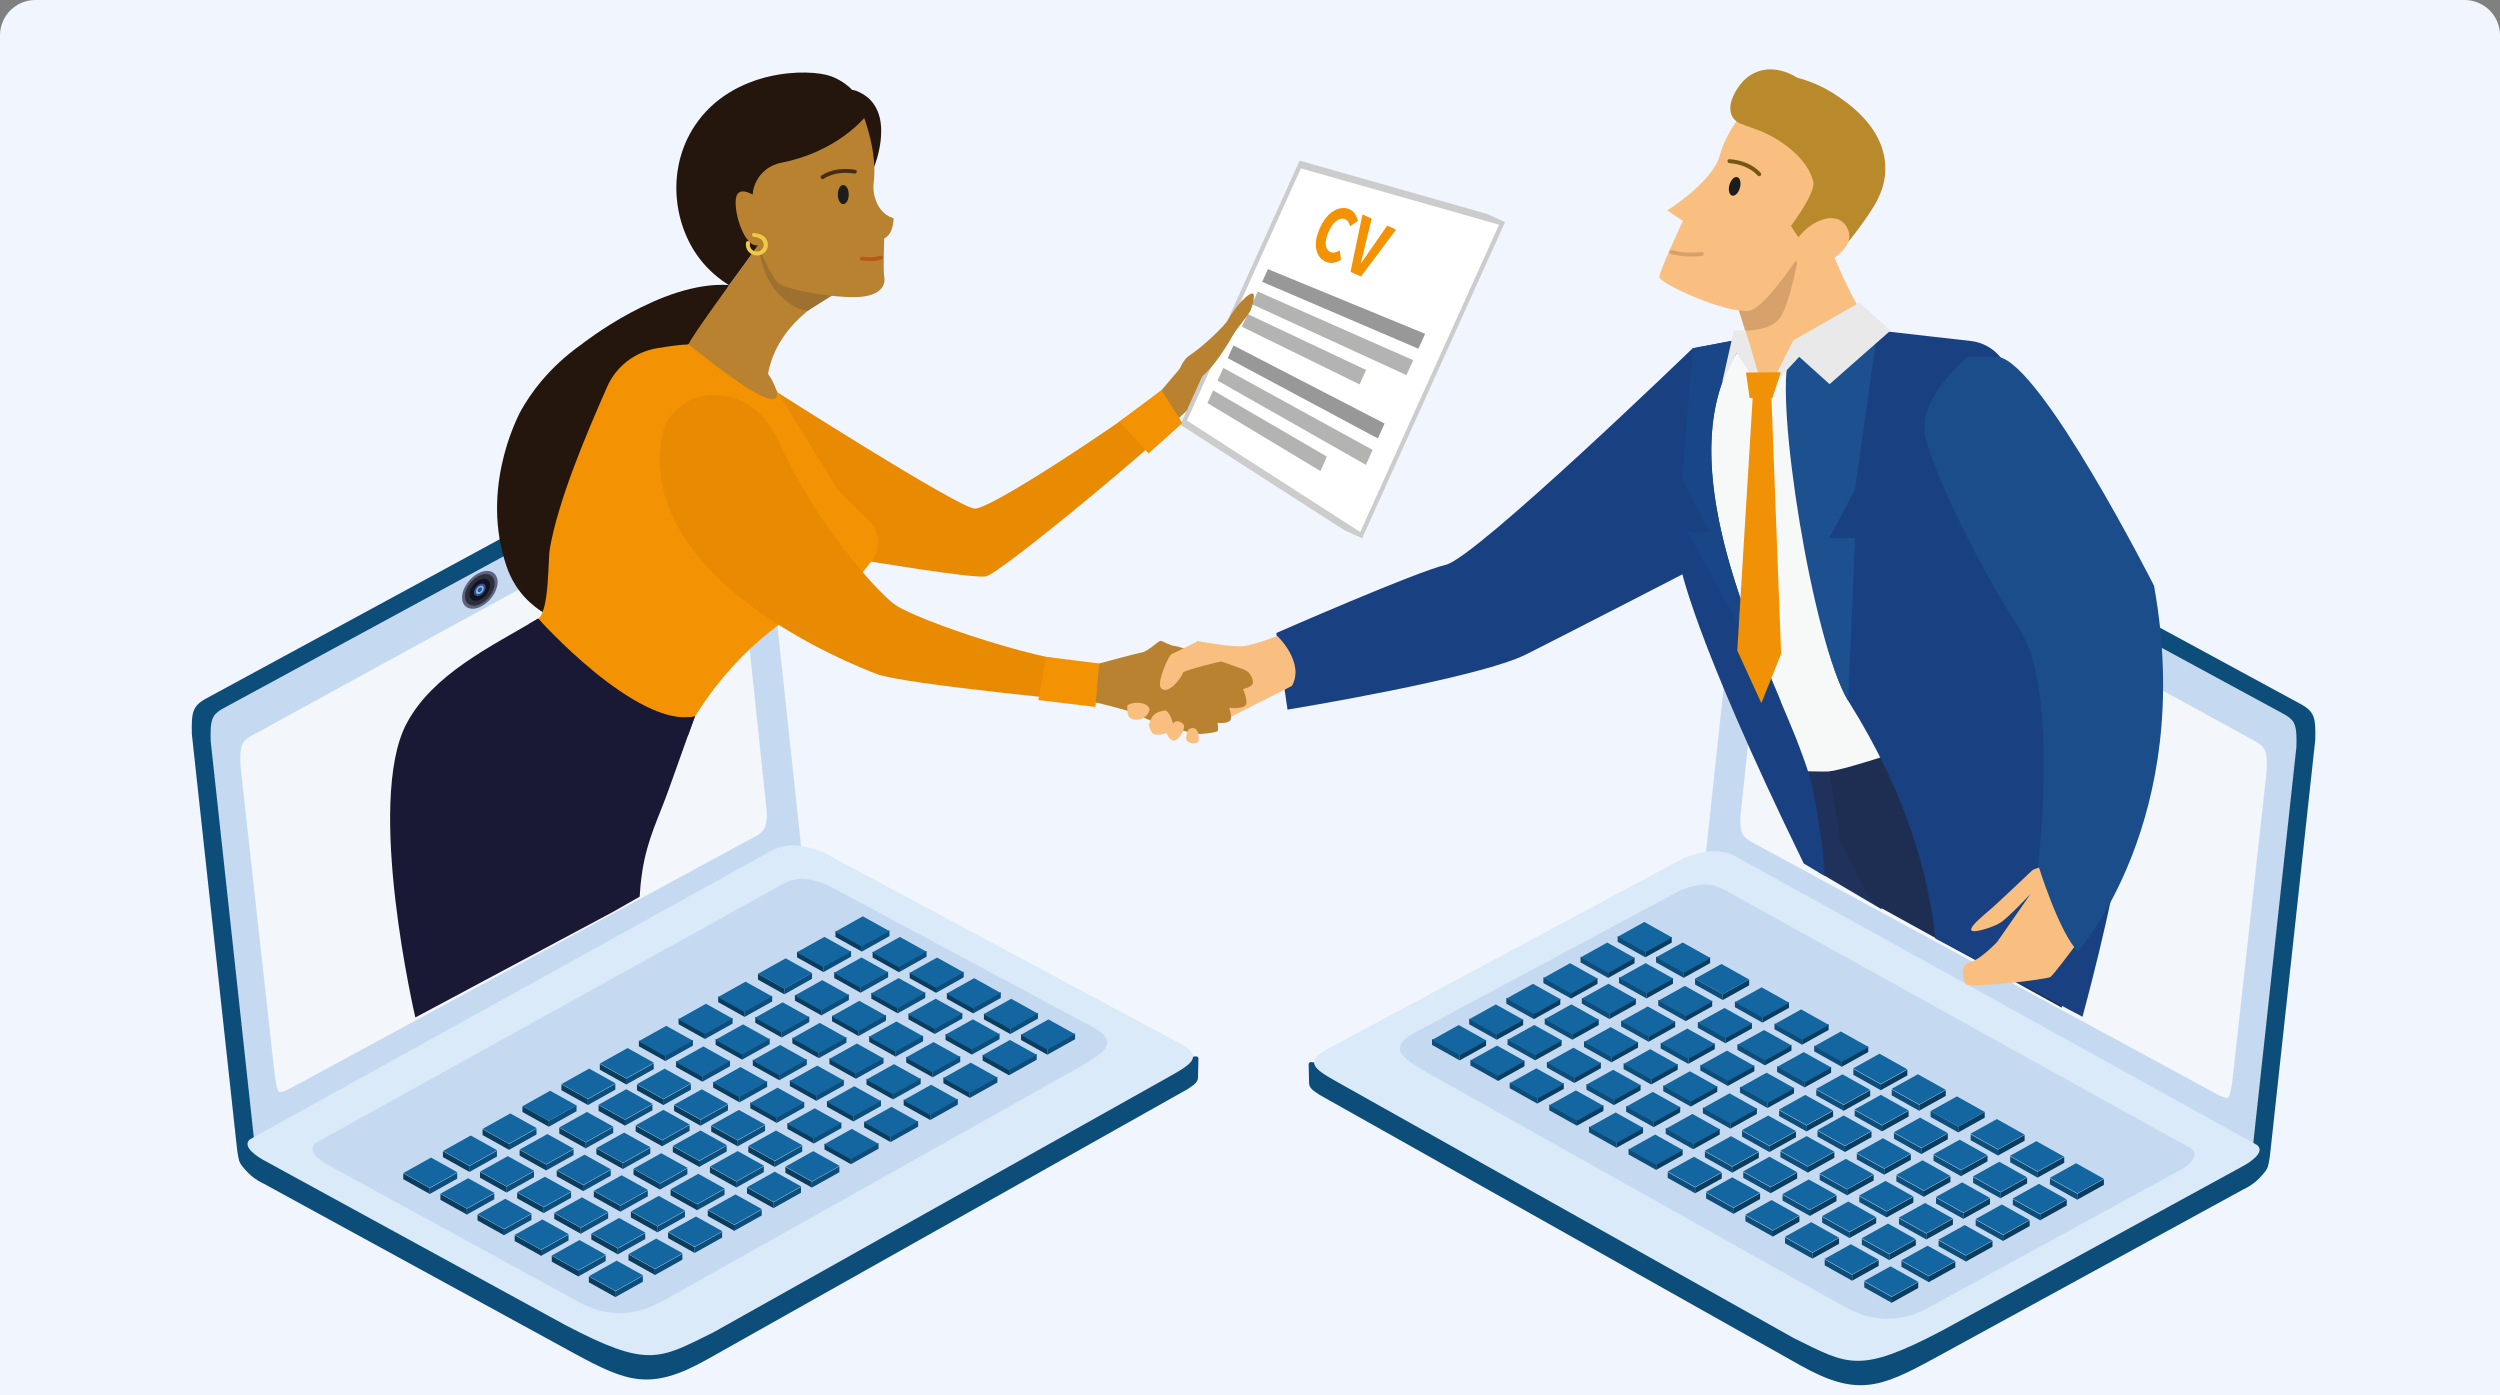
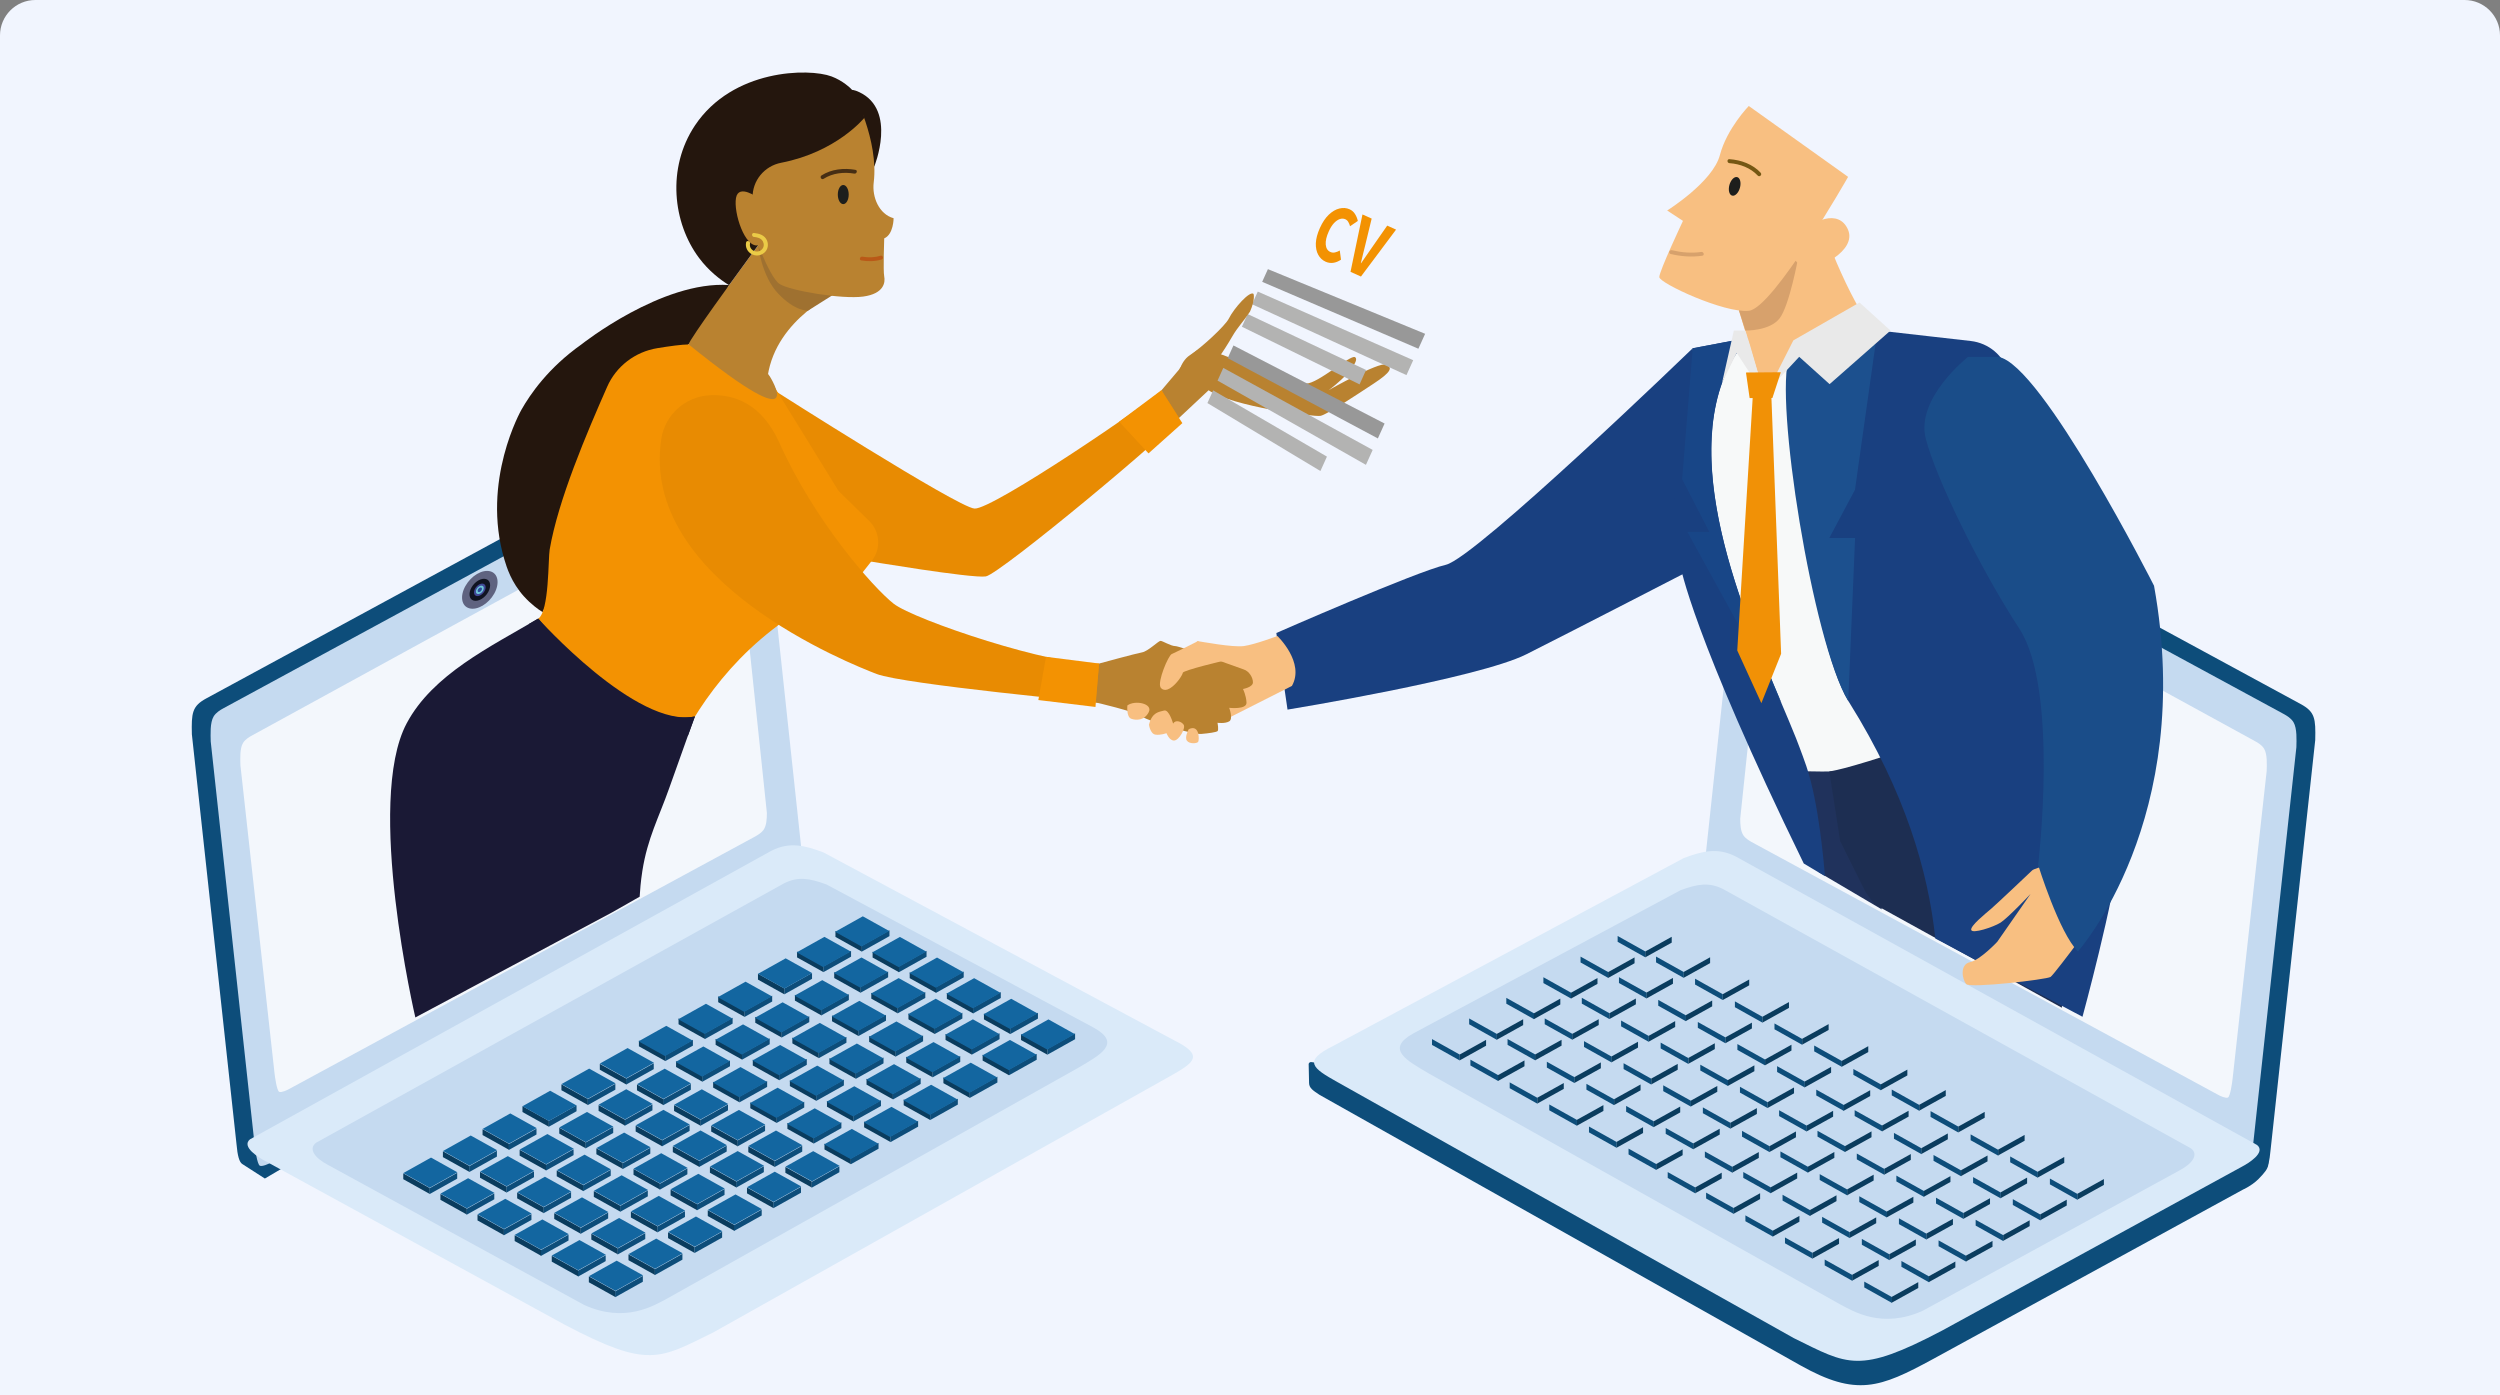
<svg xmlns="http://www.w3.org/2000/svg" width="353" height="197" viewBox="0 0 353 197" fill="none">
  <rect x="0" y="0" width="353" height="197" fill="#808080" stroke="none" />
  <path d="M0 5C0 2.239 2.239 0 5 0H348C350.761 0 353 2.239 353 5V197H0V5Z" fill="#F1F5FE" />
  <path fill-rule="evenodd" clip-rule="evenodd" d="M250.898 59.295L324.834 99.401C326.901 100.509 326.979 101.485 326.911 104.499L320.611 162.324C320.465 164.033 320.211 164.888 319.802 165.16L316.603 167.217L244.345 124.67C242.716 123.731 242.297 122.998 242.365 120.209L247.27 60.103L249.425 59.089C249.806 58.948 250.381 59.004 250.898 59.295Z" fill="#0D4D7A" />
  <path fill-rule="evenodd" clip-rule="evenodd" d="M249.104 61.032L322.396 100.781C322.942 101.072 323.517 101.438 323.839 101.974C324.366 102.856 324.268 104.518 324.249 105.504L318.056 162.39C317.978 163.085 317.686 165.207 317.315 165.405C317.003 165.574 316.028 165.132 315.775 164.982H315.765L242.56 125.28C242.112 125.027 241.644 124.717 241.332 124.304C240.747 123.505 240.776 122.116 240.795 121.186L247.105 62.422C247.309 60.666 247.573 60.244 249.133 61.042L249.104 61.032Z" fill="#C5DAF0" />
  <path fill-rule="evenodd" clip-rule="evenodd" d="M284.784 81.475C285.906 81.175 287.476 82.105 288.285 83.551C289.095 84.997 288.841 86.415 287.72 86.706C286.598 87.006 285.028 86.077 284.219 84.63C283.409 83.184 283.663 81.766 284.784 81.475Z" fill="#5F6380" />
  <path fill-rule="evenodd" clip-rule="evenodd" d="M285.019 81.897C285.955 81.644 287.261 82.423 287.944 83.635C288.617 84.846 288.402 86.029 287.466 86.273C286.53 86.527 285.223 85.747 284.541 84.536C283.868 83.325 284.082 82.142 285.019 81.897Z" fill="#2E2F3B" />
  <path fill-rule="evenodd" clip-rule="evenodd" d="M285.389 82.564C286.042 82.386 286.959 82.93 287.427 83.775C287.895 84.621 287.749 85.447 287.096 85.616C286.442 85.785 285.526 85.25 285.058 84.405C284.589 83.559 284.736 82.733 285.389 82.564Z" fill="#101321" />
  <path fill-rule="evenodd" clip-rule="evenodd" d="M285.769 83.231C286.14 83.137 286.657 83.438 286.92 83.916C287.183 84.395 287.105 84.856 286.735 84.959C286.364 85.053 285.847 84.752 285.584 84.273C285.321 83.794 285.399 83.334 285.769 83.231Z" fill="#414897" />
  <path fill-rule="evenodd" clip-rule="evenodd" d="M285.926 83.512C286.179 83.447 286.521 83.653 286.706 83.972C286.881 84.292 286.833 84.611 286.579 84.677C286.325 84.742 285.984 84.536 285.799 84.216C285.623 83.897 285.672 83.578 285.926 83.512Z" fill="#6EC6D8" />
  <path fill-rule="evenodd" clip-rule="evenodd" d="M286.062 83.765C286.198 83.728 286.393 83.84 286.491 84.019C286.588 84.197 286.559 84.375 286.423 84.404C286.286 84.441 286.091 84.328 285.994 84.15C285.896 83.972 285.925 83.793 286.062 83.765Z" fill="#2F4A99" />
  <path fill-rule="evenodd" clip-rule="evenodd" d="M292.917 90.696L285.75 86.78C274.467 80.62 263.146 74.432 251.785 68.234C250.898 67.925 250.703 68.403 250.547 69.728L250.059 74.357C249.406 80.545 248.753 86.733 248.109 92.903C247.309 100.471 246.51 108.039 245.72 115.589C245.72 116.387 245.759 117.401 246.207 118.012C246.48 118.378 246.91 118.65 247.309 118.885L313.2 154.587C313.424 154.728 314.302 155.122 314.585 154.972C314.916 154.793 315.18 152.896 315.248 152.277L320.055 108.866C320.075 107.983 320.163 106.49 319.685 105.711C319.392 105.232 318.885 104.903 318.388 104.64L292.907 90.686L292.917 90.696Z" fill="#F3F7FC" />
  <path fill-rule="evenodd" clip-rule="evenodd" d="M316.886 167.873L272.897 191.921C265.418 195.987 262.131 197.217 254.242 192.804L186.323 154.595C185.416 153.994 184.851 153.637 184.841 152.923L184.783 150.219C185.056 149.468 186.021 150.717 187.962 149.759L237.46 123.241C240.688 122.048 242.804 121.72 245.398 123.044L318.963 162.661L320.338 162.126C320.231 164.642 320.738 164.595 318.914 166.464C318.427 166.962 317.734 167.45 316.896 167.891L316.886 167.873Z" fill="#0D4D7A" />
  <path fill-rule="evenodd" clip-rule="evenodd" d="M318.68 161.665L245.096 120.94C242.492 119.616 240.356 120.189 237.733 121.166L188.264 147.674C183.895 149.843 185.338 150.82 188.829 152.782L253.287 188.944C260.942 192.709 262.434 194.08 274.233 187.873L316.593 164.717C317.383 164.304 320.016 162.736 318.69 161.665H318.68Z" fill="#DAEAF9" />
  <path fill-rule="evenodd" clip-rule="evenodd" d="M307.73 165.273L271.532 185.058C265.74 187.706 261.654 185.133 259.84 184.185L201.721 151.563C198.728 149.779 195.49 148.145 199.605 145.891L237.285 125.702C239.742 124.792 241.351 124.547 243.331 125.552L309.368 162.155C310.499 163.019 309.563 164.305 307.73 165.273Z" fill="#C5DAF0" />
  <path fill-rule="evenodd" clip-rule="evenodd" d="M272.595 156.886V157.712L276.505 159.9V159.073L272.595 156.886ZM239.342 138.19V139.016L243.252 141.204V140.378L239.342 138.19ZM202.199 146.716V147.542L206.109 149.73V148.904L202.199 146.716ZM207.445 143.805V144.631L211.355 146.819V145.993L207.445 143.805ZM212.691 140.894V141.72L216.602 143.908V143.082L212.691 140.894ZM217.928 137.983V138.809L221.838 140.997V140.171L217.928 137.983ZM223.174 135.072V135.898L227.085 138.086V137.26L223.174 135.072ZM228.411 132.161V132.987L232.321 135.175V134.349L228.411 132.161ZM207.621 149.618V150.444L211.531 152.632V151.805L207.621 149.618ZM212.867 146.707V147.533L216.777 149.721V148.894L212.867 146.707ZM218.113 143.796V144.622L222.023 146.81V145.984L218.113 143.796ZM223.35 140.885V141.711L227.26 143.899V143.073L223.35 140.885ZM228.596 137.974V138.8L232.506 140.988V140.162L228.596 137.974ZM233.833 135.063V135.889L237.743 138.077V137.251L233.833 135.063ZM229.951 162.182V163.008L233.862 165.196V164.369L229.951 162.182ZM235.198 159.271V160.097L239.108 162.285V161.459L235.198 159.271ZM240.444 156.36V157.186L244.354 159.374V158.548L240.444 156.36ZM245.681 153.449V154.275L249.591 156.463V155.637L245.681 153.449ZM250.927 150.538V151.364L254.837 153.552V152.726L250.927 150.538ZM256.163 147.627V148.453L260.074 150.641V149.815L256.163 147.627ZM224.364 159.064V159.89L228.274 162.078V161.252L224.364 159.064ZM229.61 156.153V156.979L233.521 159.167V158.341L229.61 156.153ZM234.847 153.242V154.068L238.757 156.256V155.43L234.847 153.242ZM240.083 150.331V151.157L243.994 153.345V152.519L240.083 150.331ZM245.32 147.42V148.247L249.23 150.434V149.608L245.32 147.42ZM250.556 144.509V145.336L254.467 147.523V146.697L250.556 144.509ZM218.757 155.947V156.773L222.667 158.961V158.134L218.757 155.947ZM224.003 153.036V153.862L227.913 156.05V155.223L224.003 153.036ZM229.249 150.125V150.951L233.16 153.139V152.313L229.249 150.125ZM234.486 147.214V148.04L238.396 150.228V149.402L234.486 147.214ZM239.732 144.303V145.129L243.643 147.317V146.491L239.732 144.303ZM244.969 141.392V142.218L248.879 144.406V143.58L244.969 141.392ZM213.169 152.829V153.655L217.08 155.843V155.017L213.169 152.829ZM218.415 149.918V150.744L222.326 152.932V152.106L218.415 149.918ZM223.662 147.007V147.833L227.572 150.021V149.195L223.662 147.007ZM228.898 144.096V144.922L232.809 147.11V146.284L228.898 144.096ZM234.145 141.185V142.011L238.055 144.199V143.373L234.145 141.185ZM235.481 165.496V166.323L239.391 168.511V167.684L235.481 165.496ZM240.727 162.585V163.412L244.637 165.6V164.773L240.727 162.585ZM245.973 159.674V160.501L249.883 162.689V161.862L245.973 159.674ZM251.21 156.763V157.59L255.12 159.778V158.951L251.21 156.763ZM256.456 153.852V154.679L260.366 156.867V156.04L256.456 153.852ZM261.693 150.942V151.768L265.603 153.956V153.129L261.693 150.942ZM240.902 168.398V169.224L244.813 171.412V170.586L240.902 168.398ZM246.149 165.487V166.313L250.059 168.501V167.675L246.149 165.487ZM251.395 162.576V163.402L255.305 165.59V164.764L251.395 162.576ZM256.632 159.665V160.491L260.542 162.679V161.853L256.632 159.665ZM261.878 156.754V157.58L265.788 159.768V158.942L261.878 156.754ZM267.114 153.843V154.669L271.025 156.857V156.031L267.114 153.843ZM263.233 180.962V181.788L267.144 183.976V183.15L263.233 180.962ZM268.48 178.051V178.877L272.39 181.065V180.239L268.48 178.051ZM273.726 175.14V175.966L277.636 178.154V177.328L273.726 175.14ZM278.962 172.229V173.055L282.873 175.243V174.417L278.962 172.229ZM284.209 169.318V170.144L288.119 172.332V171.506L284.209 169.318ZM289.445 166.407V167.233L293.356 169.421V168.595L289.445 166.407ZM257.646 177.844V178.671L261.556 180.859V180.032L257.646 177.844ZM262.892 174.933V175.76L266.802 177.948V177.121L262.892 174.933ZM268.129 172.023V172.849L272.039 175.037V174.21L268.129 172.023ZM273.365 169.112V169.938L277.275 172.126V171.299L273.365 169.112ZM278.602 166.201V167.027L282.512 169.215V168.389L278.602 166.201ZM283.838 163.29V164.116L287.748 166.304V165.478L283.838 163.29ZM252.039 174.727V175.553L255.949 177.741V176.915L252.039 174.727ZM257.285 171.816V172.642L261.195 174.83V174.004L257.285 171.816ZM262.531 168.905V169.731L266.442 171.919V171.093L262.531 168.905ZM267.768 165.994V166.82L271.678 169.008V168.182L267.768 165.994ZM273.014 163.083V163.909L276.924 166.097V165.271L273.014 163.083ZM278.251 160.172V160.998L282.161 163.186V162.36L278.251 160.172ZM246.451 171.609V172.436L250.361 174.624V173.797L246.451 171.609ZM251.697 168.698V169.525L255.608 171.713V170.886L251.697 168.698ZM256.944 165.787V166.614L260.854 168.802V167.975L256.944 165.787ZM262.18 162.876V163.703L266.09 165.891V165.064L262.18 162.876ZM267.426 159.965V160.792L271.337 162.98V162.153L267.426 159.965Z" fill="#0D4D7A" />
  <path fill-rule="evenodd" clip-rule="evenodd" d="M276.505 159.073V159.899L280.24 157.824V156.998L276.505 159.073ZM243.253 140.377V141.204L246.988 139.128V138.302L243.253 140.377ZM206.1 148.903V149.73L209.834 147.655V146.828L206.1 148.903ZM211.336 145.992V146.819L215.071 144.744V143.917L211.336 145.992ZM216.582 143.082V143.908L220.317 141.833V141.006L216.582 143.082ZM221.829 140.171V140.997L225.564 138.922V138.095L221.829 140.171ZM227.065 137.26V138.086L230.8 136.011V135.184L227.065 137.26ZM232.312 134.349V135.175L236.046 133.1V132.273L232.312 134.349ZM211.521 151.805V152.631L215.256 150.556V149.73L211.521 151.805ZM216.758 148.894V149.72L220.493 147.645V146.819L216.758 148.894ZM222.004 145.983V146.809L225.739 144.734V143.908L222.004 145.983ZM227.251 143.063V143.889L230.985 141.814V140.988L227.251 143.063ZM232.487 140.152V140.978L236.222 138.903V138.077L232.487 140.152ZM237.733 137.241V138.067L241.468 135.992V135.166L237.733 137.241ZM233.852 164.36V165.186L237.587 163.111V162.285L233.852 164.36ZM239.089 161.449V162.275L242.824 160.2V159.374L239.089 161.449ZM244.335 158.538V159.364L248.07 157.289V156.463L244.335 158.538ZM249.581 155.627V156.453L253.316 154.378V153.552L249.581 155.627ZM254.818 152.716V153.542L258.553 151.467V150.641L254.818 152.716ZM260.064 149.796V150.622L263.799 148.547V147.72L260.064 149.796ZM228.265 161.233V162.059L232 159.984V159.158L228.265 161.233ZM233.511 158.322V159.148L237.246 157.073V156.247L233.511 158.322ZM238.748 155.411V156.237L242.482 154.162V153.336L238.748 155.411ZM243.984 152.5V153.326L247.719 151.251V150.425L243.984 152.5ZM249.23 149.589V150.415L252.955 148.34V147.514L249.23 149.589ZM254.467 146.678V147.504L258.202 145.429V144.603L254.467 146.678ZM222.667 158.115V158.942L226.402 156.866V156.04L222.667 158.115ZM227.914 155.204V156.031L231.648 153.955V153.129L227.914 155.204ZM233.16 152.293V153.12L236.895 151.044V150.218L233.16 152.293ZM238.397 149.382V150.209L242.131 148.133V147.307L238.397 149.382ZM243.633 146.471V147.298L247.368 145.223V144.396L243.633 146.471ZM248.87 143.56V144.387L252.604 142.312V141.485L248.87 143.56ZM217.07 154.998V155.824L220.805 153.749V152.922L217.07 154.998ZM222.307 152.087V152.913L226.041 150.838V150.012L222.307 152.087ZM227.553 149.166V149.993L231.288 147.918V147.091L227.553 149.166ZM232.799 146.255V147.082L236.534 145.007V144.18L232.799 146.255ZM238.036 143.345V144.171L241.761 142.096V141.269L238.036 143.345ZM239.372 167.656V168.482L243.106 166.407V165.58L239.372 167.656ZM244.608 164.745V165.571L248.343 163.496V162.669L244.608 164.745ZM249.855 161.834V162.66L253.589 160.585V159.759L249.855 161.834ZM255.101 158.923V159.749L258.836 157.674V156.848L255.101 158.923ZM260.337 156.012V156.838L264.072 154.763V153.937L260.337 156.012ZM265.584 153.101V153.927L269.318 151.852V151.026L265.584 153.101ZM244.793 170.557V171.384L248.528 169.308V168.482L244.793 170.557ZM250.03 167.646V168.473L253.765 166.397V165.571L250.03 167.646ZM255.276 164.735V165.562L259.011 163.486V162.66L255.276 164.735ZM260.523 161.824V162.651L264.257 160.576V159.749L260.523 161.824ZM265.759 158.913V159.74L269.494 157.665V156.838L265.759 158.913ZM271.005 155.993V156.819L274.74 154.744V153.918L271.005 155.993ZM267.124 183.112V183.938L270.859 181.863V181.037L267.124 183.112ZM272.361 180.201V181.027L276.096 178.952V178.126L272.361 180.201ZM277.607 177.29V178.116L281.342 176.041V175.215L277.607 177.29ZM282.854 174.379V175.205L286.588 173.13V172.304L282.854 174.379ZM288.09 171.468V172.294L291.825 170.219V169.393L288.09 171.468ZM293.336 168.557V169.384L297.071 167.308V166.482L293.336 168.557ZM261.537 179.994V180.821L265.272 178.746V177.919L261.537 179.994ZM266.783 177.083V177.91L270.518 175.835V175.008L266.783 177.083ZM272.02 174.172V174.999L275.754 172.924V172.097L272.02 174.172ZM277.256 171.262V172.088L280.991 170.013V169.186L277.256 171.262ZM282.502 168.351V169.177L286.228 167.102V166.275L282.502 168.351ZM287.739 165.44V166.266L291.474 164.191V163.364L287.739 165.44ZM255.939 176.877V177.703L259.674 175.628V174.802L255.939 176.877ZM261.186 173.966V174.792L264.921 172.717V171.891L261.186 173.966ZM266.432 171.055V171.881L270.167 169.806V168.98L266.432 171.055ZM271.669 168.144V168.97L275.403 166.895V166.069L271.669 168.144ZM276.905 165.233V166.059L280.64 163.984V163.158L276.905 165.233ZM282.142 162.322V163.148L285.876 161.073V160.247L282.142 162.322ZM250.342 173.759V174.586L254.077 172.51V171.684L250.342 173.759ZM255.579 170.848V171.675L259.313 169.599V168.773L255.579 170.848ZM260.825 167.937V168.764L264.56 166.689V165.862L260.825 167.937ZM266.071 165.026V165.853L269.806 163.778V162.951L266.071 165.026ZM271.308 162.116V162.942L275.033 160.867V160.04L271.308 162.116Z" fill="#0A3C5E" />
-   <path fill-rule="evenodd" clip-rule="evenodd" d="M239.342 138.189L243.253 140.377L246.978 138.302L243.067 136.114L239.342 138.189ZM272.595 156.885L276.505 159.073L280.23 156.998L276.32 154.81L272.595 156.885ZM235.452 165.412L239.362 167.6L243.097 165.524L239.186 163.336L235.461 165.412H235.452ZM240.698 162.501L244.423 160.425L248.333 162.613L244.598 164.689L240.688 162.501H240.698ZM245.944 159.59L249.855 161.778L253.58 159.702L249.669 157.515L245.944 159.59ZM251.181 156.679L254.906 154.604L258.816 156.791L255.091 158.867L251.181 156.679ZM256.427 153.768L260.337 155.956L264.062 153.881L260.152 151.693L256.427 153.768ZM261.664 150.857L265.389 148.782L269.299 150.97L265.574 153.045L261.664 150.857ZM240.873 168.313L244.598 166.238L248.509 168.426L244.774 170.501L240.864 168.313H240.873ZM246.12 165.402L250.03 167.59L253.765 165.515L249.855 163.327L246.129 165.402H246.12ZM251.366 162.491L255.091 160.416L259.001 162.604L255.276 164.679L251.366 162.491ZM256.603 159.58L260.513 161.768L264.238 159.693L260.328 157.505L256.603 159.58ZM261.849 156.669L265.574 154.594L269.484 156.782L265.759 158.857L261.849 156.669ZM267.085 153.758L270.81 151.683L274.721 153.871L270.996 155.946L267.085 153.758ZM263.204 180.877L267.115 183.065L270.849 180.99L266.939 178.802L263.214 180.877H263.204ZM268.451 177.966L272.176 175.891L276.086 178.079L272.351 180.154L268.441 177.966H268.451ZM273.697 175.055L277.607 177.243L281.332 175.168L277.422 172.98L273.697 175.055ZM278.933 172.144L282.659 170.069L286.569 172.257L282.844 174.332L278.933 172.144ZM284.18 169.233L288.09 171.421L291.815 169.346L287.905 167.158L284.18 169.233ZM289.416 166.323L293.141 164.247L297.052 166.435L293.327 168.51L289.416 166.323ZM257.617 177.76L261.342 175.685L265.252 177.872L261.527 179.948L257.617 177.76ZM262.863 174.849L266.773 177.037L270.498 174.962L266.588 172.774L262.863 174.849ZM268.1 171.938L271.825 169.863L275.735 172.051L272.01 174.126L268.1 171.938ZM273.336 169.027L277.246 171.215L280.971 169.14L277.061 166.952L273.336 169.027ZM278.573 166.116L282.298 164.041L286.208 166.229L282.483 168.304L278.573 166.116ZM283.809 163.205L287.72 165.393L291.445 163.318L287.534 161.13L283.809 163.205ZM252.01 174.642L255.92 176.83L259.655 174.755L255.744 172.567L252.019 174.642H252.01ZM257.256 171.731L260.981 169.656L264.891 171.844L261.156 173.919L257.246 171.731H257.256ZM262.502 168.82L266.413 171.008L270.138 168.933L266.227 166.745L262.502 168.82ZM267.739 165.909L271.464 163.834L275.374 166.022L271.649 168.097L267.739 165.909ZM272.985 162.998L276.895 165.186L280.62 163.111L276.71 160.923L272.985 162.998ZM278.222 160.087L281.956 158.012L285.867 160.2L282.142 162.275L278.231 160.087H278.222ZM246.422 171.525L250.332 173.713L254.057 171.637L250.147 169.449L246.422 171.525ZM251.668 168.614L255.393 166.538L259.304 168.726L255.569 170.802L251.659 168.614H251.668ZM256.915 165.703L260.825 167.891L264.55 165.815L260.64 163.628L256.915 165.703ZM262.151 162.792L265.876 160.717L269.787 162.904L266.061 164.98L262.151 162.792ZM267.397 159.881L271.123 157.806L275.033 159.994L271.308 162.069L267.397 159.881ZM202.238 146.81L206.148 148.998L209.883 146.922L205.973 144.734L202.248 146.81H202.238ZM207.484 143.899L211.209 141.823L215.12 144.011L211.385 146.087L207.475 143.899H207.484ZM212.731 140.988L216.641 143.176L220.366 141.1L216.456 138.913L212.731 140.988ZM217.967 138.077L221.692 136.002L225.603 138.189L221.878 140.265L217.967 138.077ZM223.213 135.166L227.124 137.354L230.849 135.279L226.939 133.091L223.213 135.166ZM228.45 132.255L232.175 130.18L236.085 132.368L232.36 134.443L228.45 132.255ZM207.66 149.711L211.385 147.636L215.295 149.824L211.56 151.899L207.65 149.711H207.66ZM212.906 146.8L216.816 148.988L220.551 146.913L216.641 144.725L212.916 146.8H212.906ZM218.152 143.889L221.878 141.814L225.788 144.002L222.063 146.077L218.152 143.889ZM223.389 140.978L227.299 143.166L231.024 141.091L227.114 138.903L223.389 140.978ZM228.635 138.067L232.36 135.992L236.271 138.18L232.546 140.255L228.635 138.067ZM233.872 135.156L237.597 133.081L241.507 135.269L237.782 137.344L233.872 135.156ZM229.991 162.275L233.716 160.2L237.626 162.388L233.891 164.463L229.981 162.275H229.991ZM235.237 159.364L239.147 161.552L242.882 159.477L238.972 157.289L235.247 159.364H235.237ZM240.483 156.453L244.208 154.378L248.119 156.566L244.394 158.641L240.483 156.453ZM245.72 153.542L249.63 155.73L253.355 153.655L249.445 151.467L245.72 153.542ZM250.966 150.632L254.691 148.556L258.602 150.744L254.877 152.819L250.966 150.632ZM256.203 147.721L260.113 149.908L263.838 147.833L259.928 145.645L256.203 147.721ZM224.403 159.158L228.313 161.346L232.039 159.27L228.128 157.083L224.403 159.158ZM229.649 156.247L233.375 154.172L237.285 156.36L233.56 158.435L229.649 156.247ZM234.886 153.336L238.796 155.524L242.521 153.449L238.611 151.261L234.886 153.336ZM240.123 150.425L243.848 148.35L247.758 150.538L244.033 152.613L240.123 150.425ZM245.359 147.514L249.269 149.702L252.994 147.627L249.084 145.439L245.359 147.514ZM250.596 144.603L254.321 142.528L258.231 144.716L254.506 146.791L250.596 144.603ZM218.796 156.04L222.521 153.965L226.431 156.153L222.697 158.228L218.786 156.04H218.796ZM224.042 153.129L227.953 155.317L231.688 153.242L227.777 151.054L224.052 153.129H224.042ZM229.289 150.218L233.014 148.143L236.924 150.331L233.199 152.406L229.289 150.218ZM234.525 147.307L238.436 149.495L242.161 147.42L238.25 145.232L234.525 147.307ZM239.771 144.396L243.497 142.321L247.407 144.509L243.682 146.584L239.771 144.396ZM245.008 141.485L248.743 139.41L252.653 141.598L248.928 143.673L245.018 141.485H245.008ZM213.208 152.923L217.119 155.111L220.844 153.035L216.934 150.848L213.208 152.923ZM218.455 150.012L222.18 147.937L226.09 150.124L222.355 152.2L218.445 150.012H218.455ZM223.701 147.101L227.611 149.289L231.336 147.214L227.426 145.026L223.701 147.101ZM228.938 144.19L232.663 142.115L236.573 144.303L232.848 146.378L228.938 144.19ZM234.184 141.279L237.909 139.204L241.819 141.392L238.094 143.467L234.184 141.279Z" fill="#1366A0" />
  <path fill-rule="evenodd" clip-rule="evenodd" d="M103.105 58.487L29.169 98.593C27.102 99.701 27.024 100.678 27.092 103.692L33.391 161.517C33.538 163.226 33.791 164.08 34.201 164.353L37.399 166.409L109.658 123.862C111.286 122.923 111.705 122.191 111.637 119.402L106.732 59.295L104.577 58.281C104.197 58.14 103.621 58.196 103.105 58.487Z" fill="#0D4D7A" />
  <path fill-rule="evenodd" clip-rule="evenodd" d="M104.889 60.226L31.607 99.975C31.061 100.266 30.485 100.632 30.163 101.167C29.637 102.05 29.734 103.712 29.754 104.698L35.946 161.584C36.024 162.278 36.317 164.401 36.687 164.598C36.999 164.767 37.974 164.326 38.228 164.175H38.238L111.442 124.474C111.891 124.22 112.359 123.91 112.671 123.497C113.256 122.699 113.227 121.309 113.207 120.379L106.898 61.616C106.693 59.86 106.43 59.437 104.87 60.235L104.889 60.226Z" fill="#C5DAF0" />
  <path fill-rule="evenodd" clip-rule="evenodd" d="M69.218 80.667C68.097 80.366 66.527 81.296 65.717 82.742C64.908 84.188 65.162 85.606 66.283 85.897C67.404 86.198 68.974 85.268 69.784 83.822C70.593 82.376 70.34 80.958 69.218 80.667Z" fill="#5F6380" />
-   <path fill-rule="evenodd" clip-rule="evenodd" d="M68.974 81.099C68.038 80.845 66.731 81.624 66.049 82.836C65.376 84.047 65.591 85.23 66.527 85.475C67.463 85.728 68.769 84.949 69.452 83.737C70.125 82.526 69.91 81.343 68.974 81.099Z" fill="#2E2F3B" />
  <path fill-rule="evenodd" clip-rule="evenodd" d="M68.604 81.757C67.95 81.578 67.034 82.123 66.566 82.968C66.097 83.813 66.244 84.639 66.897 84.808C67.55 84.977 68.467 84.442 68.935 83.597C69.403 82.752 69.257 81.925 68.604 81.757Z" fill="#101321" />
  <path fill-rule="evenodd" clip-rule="evenodd" d="M68.233 82.422C67.863 82.329 67.346 82.629 67.083 83.108C66.819 83.587 66.897 84.047 67.268 84.15C67.638 84.244 68.155 83.944 68.419 83.465C68.682 82.986 68.604 82.526 68.233 82.422Z" fill="#414897" />
  <path fill-rule="evenodd" clip-rule="evenodd" d="M68.077 82.705C67.824 82.639 67.483 82.845 67.297 83.165C67.122 83.484 67.171 83.803 67.424 83.869C67.677 83.935 68.019 83.728 68.204 83.409C68.38 83.09 68.331 82.77 68.077 82.705Z" fill="#6EC6D8" />
  <path fill-rule="evenodd" clip-rule="evenodd" d="M67.931 82.959C67.795 82.922 67.6 83.034 67.502 83.213C67.405 83.391 67.434 83.57 67.57 83.598C67.707 83.635 67.902 83.523 67.999 83.344C68.097 83.166 68.068 82.987 67.931 82.959Z" fill="#2F4A99" />
  <path fill-rule="evenodd" clip-rule="evenodd" d="M61.086 89.888L68.253 85.972C79.535 79.812 90.857 73.624 102.217 67.427C103.105 67.117 103.3 67.596 103.456 68.92L103.943 73.549C104.597 79.737 105.25 85.925 105.894 92.095C106.693 99.663 107.493 107.232 108.283 114.782C108.283 115.58 108.244 116.594 107.795 117.204C107.522 117.57 107.093 117.843 106.693 118.078L40.803 153.779C40.578 153.92 39.7 154.314 39.418 154.164C39.086 153.986 38.823 152.089 38.755 151.469L33.947 108.058C33.928 107.176 33.84 105.682 34.318 104.903C34.61 104.424 35.117 104.096 35.615 103.833L61.095 89.879L61.086 89.888Z" fill="#F3F7FC" />
-   <path fill-rule="evenodd" clip-rule="evenodd" d="M37.117 167.067L81.106 191.115C88.585 195.181 91.871 196.411 99.76 191.998L167.679 153.789C168.586 153.188 169.152 152.831 169.161 152.118L169.22 149.413C168.947 148.662 167.981 149.911 166.041 148.953L116.542 122.435C113.315 121.243 111.199 120.914 108.605 122.238L35.039 161.855L33.665 161.32C33.772 163.837 33.265 163.79 35.088 165.658C35.576 166.156 36.268 166.644 37.107 167.086L37.117 167.067Z" fill="#0D4D7A" />
  <path fill-rule="evenodd" clip-rule="evenodd" d="M35.322 160.86L108.907 120.134C111.51 118.81 113.646 119.383 116.269 120.36L165.738 146.868C170.107 149.038 168.664 150.014 165.173 151.977L100.715 188.138C93.061 191.904 91.569 193.275 79.769 187.068L37.409 163.912C36.619 163.498 33.986 161.93 35.312 160.86H35.322Z" fill="#DAEAF9" />
  <path fill-rule="evenodd" clip-rule="evenodd" d="M46.273 164.466L82.471 184.251C88.263 186.899 92.349 184.326 94.163 183.378L152.281 150.756C155.275 148.972 158.513 147.338 154.397 145.085L116.718 124.896C114.26 123.985 112.651 123.741 110.672 124.745L44.635 161.348C43.504 162.212 44.44 163.499 46.273 164.466Z" fill="#C5DAF0" />
  <path fill-rule="evenodd" clip-rule="evenodd" d="M81.408 156.079L77.498 158.267V159.093L81.408 156.905V156.079ZM114.66 137.383L110.75 139.571V140.397L114.66 138.209V137.383ZM151.804 145.909L147.893 148.097V148.924L151.804 146.736V145.909ZM146.558 142.998L142.647 145.186V146.013L146.558 143.825V142.998ZM141.311 140.087L137.401 142.275V143.102L141.311 140.914V140.087ZM136.075 137.176L132.164 139.364V140.191L136.075 138.003V137.176ZM130.828 134.265L126.918 136.453V137.28L130.828 135.092V134.265ZM125.592 131.354L121.681 133.542V134.369L125.592 132.181V131.354ZM146.382 148.811L142.472 150.999V151.825L146.382 149.637V148.811ZM141.136 145.9L137.225 148.088V148.914L141.136 146.726V145.9ZM135.889 142.989L131.979 145.177V146.003L135.889 143.815V142.989ZM130.653 140.078L126.743 142.266V143.092L130.653 140.904V140.078ZM125.407 137.167L121.496 139.355V140.181L125.407 137.993V137.167ZM120.17 134.256L116.26 136.444V137.27L120.17 135.082V134.256ZM124.051 161.375L120.141 163.563V164.389L124.051 162.201V161.375ZM118.805 158.464L114.894 160.652V161.478L118.805 159.29V158.464ZM113.559 155.553L109.648 157.741V158.567L113.559 156.379V155.553ZM108.322 152.642L104.412 154.83V155.656L108.322 153.468V152.642ZM103.076 149.731L99.165 151.919V152.745L103.076 150.557V149.731ZM97.839 146.82L93.929 149.008V149.834L97.839 147.646V146.82ZM129.639 158.257L125.728 160.445V161.272L129.639 159.084V158.257ZM124.392 155.346L120.482 157.534V158.361L124.392 156.173V155.346ZM119.156 152.435L115.246 154.623V155.45L119.156 153.262V152.435ZM113.919 149.524L110.009 151.712V152.539L113.919 150.351V149.524ZM108.683 146.614L104.772 148.801V149.628L108.683 147.44V146.614ZM103.446 143.703L99.536 145.89V146.717L103.446 144.529V143.703ZM135.246 155.14L131.335 157.328V158.154L135.246 155.966V155.14ZM130 152.229L126.089 154.417V155.243L130 153.055V152.229ZM124.753 149.318L120.843 151.506V152.332L124.753 150.144V149.318ZM119.517 146.407L115.606 148.595V149.421L119.517 147.233V146.407ZM114.27 143.496L110.36 145.684V146.51L114.27 144.322V143.496ZM109.034 140.585L105.123 142.773V143.599L109.034 141.411V140.585ZM140.833 152.022L136.923 154.21V155.037L140.833 152.849V152.022ZM135.587 149.111L131.677 151.299V152.126L135.587 149.938V149.111ZM130.341 146.2L126.43 148.388V149.215L130.341 147.027V146.2ZM125.104 143.289L121.194 145.477V146.304L125.104 144.116V143.289ZM119.858 140.378L115.948 142.566V143.393L119.858 141.205V140.378ZM118.522 164.69L114.612 166.878V167.704L118.522 165.516V164.69ZM113.276 161.779L109.365 163.967V164.793L113.276 162.605V161.779ZM108.029 158.868L104.119 161.056V161.882L108.029 159.694V158.868ZM102.793 155.957L98.882 158.145V158.971L102.793 156.783V155.957ZM97.547 153.046L93.636 155.234V156.06L97.547 153.872V153.046ZM92.31 150.135L88.4 152.323V153.149L92.31 150.961V150.135ZM113.1 167.591L109.19 169.779V170.605L113.1 168.418V167.591ZM107.854 164.68L103.944 166.868V167.695L107.854 165.507V164.68ZM102.608 161.769L98.697 163.957V164.784L102.608 162.596V161.769ZM97.371 158.858L93.461 161.046V161.873L97.371 159.685V158.858ZM92.125 155.947L88.214 158.135V158.962L92.125 156.774V155.947ZM86.888 153.036L82.978 155.224V156.051L86.888 153.863V153.036ZM90.769 180.155L86.859 182.343V183.17L90.769 180.982V180.155ZM85.523 177.244L81.613 179.432V180.259L85.523 178.071V177.244ZM80.277 174.333L76.366 176.521V177.348L80.277 175.16V174.333ZM75.04 171.422L71.13 173.61V174.437L75.04 172.249V171.422ZM69.794 168.512L65.883 170.699V171.526L69.794 169.338V168.512ZM64.557 165.601L60.647 167.788V168.615L64.557 166.427V165.601ZM96.357 177.038L92.447 179.226V180.052L96.357 177.864V177.038ZM91.111 174.127L87.2 176.315V177.141L91.111 174.953V174.127ZM85.874 171.216L81.964 173.404V174.23L85.874 172.042V171.216ZM80.638 168.305L76.727 170.493V171.319L80.638 169.131V168.305ZM75.401 165.394L71.491 167.582V168.408L75.401 166.22V165.394ZM70.164 162.483L66.254 164.671V165.497L70.164 163.309V162.483ZM101.964 173.92L98.054 176.108V176.934L101.964 174.747V173.92ZM96.718 171.009L92.807 173.197V174.024L96.718 171.836V171.009ZM91.471 168.098L87.561 170.286V171.113L91.471 168.925V168.098ZM86.235 165.187L82.325 167.375V168.202L86.235 166.014V165.187ZM80.989 162.276L77.078 164.464V165.291L80.989 163.103V162.276ZM75.752 159.365L71.842 161.553V162.38L75.752 160.192V159.365ZM107.552 170.803L103.641 172.991V173.817L107.552 171.629V170.803ZM102.305 167.892L98.395 170.08V170.906L102.305 168.718V167.892ZM97.059 164.981L93.149 167.169V167.995L97.059 165.807V164.981ZM91.823 162.07L87.912 164.258V165.084L91.823 162.896V162.07ZM82.676 161.337V162.164L86.586 159.976V159.149L82.676 161.337Z" fill="#0D4D7A" />
  <path fill-rule="evenodd" clip-rule="evenodd" d="M77.498 158.267L73.772 156.192V157.019L77.498 159.094V158.267ZM110.75 139.572L107.025 137.496V138.323L110.75 140.398V139.572ZM147.903 148.098L144.168 146.023V146.849L147.893 148.924V148.098H147.903ZM142.667 145.187L138.932 143.112V143.938L142.657 146.013V145.187H142.667ZM137.42 142.276L133.695 140.201V141.027L137.42 143.102V142.276ZM132.174 139.365L128.449 137.29V138.116L132.174 140.191V139.365ZM126.938 136.454L123.212 134.379V135.205L126.938 137.28V136.454ZM121.691 133.543L117.966 131.468V132.294L121.691 134.369V133.543ZM142.481 150.999L138.747 148.924V149.75L142.472 151.826V150.999H142.481ZM137.245 148.088L133.51 146.013V146.84L137.235 148.915V148.088H137.245ZM131.999 145.177L128.273 143.102V143.929L131.999 146.004V145.177ZM126.752 142.257L123.027 140.182V141.008L126.752 143.083V142.257ZM121.516 139.346L117.791 137.271V138.097L121.516 140.173V139.346ZM116.269 136.435L112.544 134.36V135.186L116.269 137.262V136.435ZM120.151 163.554L116.416 161.479V162.305L120.141 164.38V163.554H120.151ZM114.914 160.643L111.179 158.568V159.394L114.904 161.469V160.643H114.914ZM109.668 157.732L105.943 155.657V156.483L109.668 158.558V157.732ZM104.421 154.821L100.696 152.746V153.572L104.421 155.648V154.821ZM99.185 151.91L95.46 149.835V150.661L99.185 152.737V151.91ZM93.939 148.99L90.213 146.915V147.741L93.939 149.816V148.99ZM125.738 160.427L122.013 158.352V159.178L125.738 161.253V160.427ZM120.492 157.516L116.767 155.441V156.267L120.492 158.343V157.516ZM115.255 154.605L111.53 152.53V153.356L115.255 155.432V154.605ZM110.019 151.694L106.294 149.619V150.445L110.019 152.521V151.694ZM104.772 148.783L101.047 146.708V147.534L104.772 149.61V148.783ZM99.536 145.872L95.811 143.797V144.623L99.536 146.699V145.872ZM131.335 157.31L127.601 155.234V156.061L131.326 158.136V157.31H131.335ZM126.089 154.399L122.354 152.323V153.15L126.079 155.225V154.399H126.089ZM120.843 151.488L117.118 149.412V150.239L120.843 152.314V151.488ZM115.606 148.577L111.881 146.501V147.328L115.606 149.403V148.577ZM110.37 145.666L106.645 143.59V144.417L110.37 146.492V145.666ZM105.133 142.755L101.408 140.68V141.506L105.133 143.581V142.755ZM136.933 154.192L133.208 152.117V152.943L136.933 155.018V154.192ZM131.696 151.281L127.961 149.206V150.032L131.687 152.107V151.281H131.696ZM126.45 148.361L122.725 146.285V147.112L126.45 149.187V148.361ZM121.204 145.45L117.479 143.375V144.201L121.204 146.276V145.45ZM115.967 142.539L112.242 140.464V141.29L115.967 143.365V142.539ZM114.631 166.85L110.896 164.775V165.601L114.621 167.676V166.85H114.631ZM109.395 163.939L105.66 161.864V162.69L109.385 164.765V163.939H109.395ZM104.148 161.028L100.423 158.953V159.779L104.148 161.854V161.028ZM98.902 158.117L95.177 156.042V156.868L98.902 158.943V158.117ZM93.665 155.206L89.94 153.131V153.957L93.665 156.032V155.206ZM88.419 152.295L84.694 150.22V151.046L88.419 153.122V152.295ZM109.209 169.752L105.475 167.676V168.503L109.2 170.578V169.752H109.209ZM103.973 166.841L100.238 164.765V165.592L103.963 167.667V166.841H103.973ZM98.727 163.93L95.001 161.854V162.681L98.727 164.756V163.93ZM93.48 161.019L89.755 158.943V159.77L93.48 161.845V161.019ZM88.244 158.108L84.519 156.032V156.859L88.244 158.934V158.108ZM82.997 155.187L79.272 153.112V153.939L82.997 156.014V155.187ZM86.879 182.306L83.144 180.231V181.057L86.869 183.133V182.306H86.879ZM81.642 179.395L77.907 177.32V178.146L81.632 180.222V179.395H81.642ZM76.396 176.484L72.671 174.409V175.235L76.396 177.311V176.484ZM71.149 173.573L67.424 171.498V172.325L71.149 174.4V173.573ZM65.913 170.662L62.188 168.587V169.414L65.913 171.489V170.662ZM60.666 167.752L56.941 165.676V166.503L60.666 168.578V167.752ZM92.466 179.189L88.741 177.114V177.94L92.466 180.015V179.189ZM87.22 176.278L83.495 174.203V175.029L87.22 177.104V176.278ZM81.983 173.367L78.258 171.292V172.118L81.983 174.193V173.367ZM76.747 170.456L73.022 168.381V169.207L76.747 171.282V170.456ZM71.5 167.545L67.775 165.47V166.296L71.5 168.371V167.545ZM66.264 164.634L62.539 162.559V163.385L66.264 165.46V164.634ZM98.063 176.071L94.329 173.996V174.822L98.054 176.898V176.071H98.063ZM92.817 173.16L89.082 171.085V171.911L92.807 173.987V173.16H92.817ZM87.571 170.249L83.846 168.174V169L87.571 171.076V170.249ZM82.334 167.338L78.609 165.263V166.089L82.334 168.165V167.338ZM77.098 164.427L73.373 162.352V163.178L77.098 165.254V164.427ZM71.861 161.516L68.136 159.441V160.267L71.861 162.343V161.516ZM103.661 172.954L99.936 170.878V171.705L103.661 173.78V172.954ZM98.424 170.043L94.689 167.967V168.794L98.415 170.869V170.043H98.424ZM93.178 167.132L89.453 165.057V165.883L93.178 167.958V167.132ZM87.932 164.221L84.207 162.146V162.972L87.932 165.047V164.221ZM78.97 159.235V160.061L82.695 162.136V161.31L78.97 159.235Z" fill="#0A3C5E" />
  <path fill-rule="evenodd" clip-rule="evenodd" d="M114.661 137.393L110.936 135.317L107.025 137.505L110.75 139.581L114.661 137.393ZM81.408 156.089L77.683 154.013L73.773 156.201L77.498 158.276L81.408 156.089ZM118.552 164.615L114.826 162.54L110.916 164.728L114.651 166.803L118.561 164.615H118.552ZM113.305 161.704L109.395 163.892L105.66 161.817L109.57 159.629L113.295 161.704H113.305ZM108.059 158.793L104.334 156.718L100.424 158.906L104.149 160.981L108.059 158.793ZM102.822 155.882L98.912 158.07L95.187 155.995L99.097 153.807L102.822 155.882ZM97.576 152.971L93.851 150.896L89.941 153.084L93.666 155.159L97.576 152.971ZM92.34 150.06L88.429 152.248L84.704 150.173L88.615 147.985L92.34 150.06ZM113.13 167.516L109.219 169.704L105.485 167.629L109.395 165.441L113.12 167.516H113.13ZM107.883 164.605L104.158 162.53L100.248 164.718L103.983 166.793L107.893 164.605H107.883ZM102.637 161.695L98.727 163.882L95.002 161.807L98.912 159.619L102.637 161.695ZM97.401 158.784L93.675 156.708L89.765 158.896L93.49 160.971L97.401 158.784ZM92.154 155.873L88.244 158.061L84.519 155.985L88.429 153.797L92.154 155.873ZM86.918 152.962L83.007 155.15L79.282 153.074L83.193 150.886L86.918 152.962ZM90.799 180.081L87.074 178.005L83.163 180.193L86.898 182.268L90.809 180.081H90.799ZM85.552 177.17L81.642 179.357L77.907 177.282L81.818 175.094L85.543 177.17H85.552ZM80.306 174.259L76.581 172.183L72.671 174.371L76.396 176.447L80.306 174.259ZM75.07 171.348L71.159 173.536L67.434 171.46L71.345 169.272L75.07 171.348ZM69.823 168.437L66.098 166.361L62.188 168.549L65.913 170.625L69.823 168.437ZM64.587 165.526L60.676 167.714L56.951 165.638L60.862 163.45L64.587 165.526ZM96.386 176.963L92.476 179.151L88.751 177.076L92.661 174.888L96.386 176.963ZM91.14 174.052L87.415 171.977L83.505 174.165L87.23 176.24L91.14 174.052ZM85.904 171.141L81.993 173.329L78.268 171.254L82.178 169.066L85.904 171.141ZM80.667 168.23L76.942 166.155L73.032 168.343L76.757 170.418L80.667 168.23ZM75.43 165.319L71.52 167.507L67.795 165.432L71.705 163.244L75.43 165.319ZM70.194 162.408L66.469 160.333L62.559 162.521L66.284 164.596L70.194 162.408ZM101.994 173.845L98.268 171.77L94.358 173.958L98.093 176.033L102.003 173.845H101.994ZM96.747 170.934L92.837 173.122L89.102 171.047L93.012 168.859L96.737 170.934H96.747ZM91.501 168.023L87.776 165.948L83.865 168.136L87.591 170.211L91.501 168.023ZM86.264 165.113L82.354 167.3L78.629 165.225L82.539 163.037L86.264 165.113ZM81.018 162.202L77.293 160.126L73.383 162.314L77.108 164.389L81.018 162.202ZM75.781 159.291L71.871 161.479L68.146 159.403L72.056 157.215L75.791 159.291H75.781ZM107.581 170.728L103.856 168.653L99.946 170.841L103.671 172.916L107.581 170.728ZM102.335 167.817L98.424 170.005L94.69 167.93L98.6 165.742L102.325 167.817H102.335ZM97.088 164.906L93.364 162.831L89.453 165.019L93.178 167.094L97.088 164.906ZM91.852 161.995L87.942 164.183L84.217 162.108L88.127 159.92L91.852 161.995ZM86.606 159.084L82.695 161.272L78.97 159.197L82.881 157.009L86.606 159.084ZM151.765 146.013L148.04 143.938L144.13 146.126L147.864 148.201L151.775 146.013H151.765ZM146.519 143.102L142.608 145.29L138.874 143.215L142.784 141.027L146.509 143.102H146.519ZM141.272 140.191L137.547 138.116L133.637 140.304L137.362 142.379L141.272 140.191ZM136.036 137.28L132.126 139.468L128.401 137.393L132.311 135.205L136.036 137.28ZM130.79 134.369L127.065 132.294L123.154 134.482L126.879 136.557L130.79 134.369ZM125.553 131.458L121.643 133.646L117.918 131.571L121.828 129.383L125.553 131.458ZM146.343 148.914L142.433 151.102L138.698 149.027L142.608 146.839L146.334 148.914H146.343ZM141.097 146.003L137.372 143.928L133.462 146.116L137.196 148.191L141.107 146.003H141.097ZM135.851 143.093L131.94 145.28L128.215 143.205L132.126 141.017L135.851 143.093ZM130.614 140.182L126.889 138.106L122.979 140.294L126.704 142.369L130.614 140.182ZM125.368 137.271L121.457 139.459L117.732 137.383L121.643 135.195L125.368 137.271ZM120.131 134.36L116.221 136.548L112.496 134.472L116.406 132.284L120.131 134.36ZM124.012 161.479L120.102 163.666L116.367 161.591L120.278 159.403L124.003 161.479H124.012ZM118.766 158.568L115.041 156.492L111.131 158.68L114.865 160.755L118.776 158.568H118.766ZM113.52 155.657L109.609 157.844L105.884 155.769L109.795 153.581L113.52 155.657ZM108.283 152.746L104.558 150.67L100.648 152.858L104.373 154.934L108.283 152.746ZM103.037 149.835L99.127 152.023L95.401 149.947L99.312 147.759L103.037 149.835ZM97.8 146.924L94.075 144.848L90.165 147.036L93.89 149.112L97.8 146.924ZM129.6 158.361L125.875 156.286L121.965 158.474L125.69 160.549L129.6 158.361ZM124.354 155.45L120.443 157.638L116.718 155.563L120.629 153.375L124.354 155.45ZM119.117 152.539L115.392 150.464L111.482 152.652L115.207 154.727L119.117 152.539ZM113.881 149.628L109.97 151.816L106.245 149.741L110.155 147.553L113.881 149.628ZM108.644 146.717L104.919 144.642L101.009 146.83L104.734 148.905L108.644 146.717ZM103.407 143.806L99.497 145.994L95.772 143.919L99.682 141.731L103.407 143.806ZM135.207 155.243L131.297 157.431L127.562 155.356L131.472 153.168L135.197 155.243H135.207ZM129.961 152.332L126.236 150.257L122.325 152.445L126.06 154.52L129.971 152.332H129.961ZM124.714 149.422L120.804 151.609L117.079 149.534L120.989 147.346L124.714 149.422ZM119.478 146.511L115.753 144.435L111.843 146.623L115.568 148.698L119.478 146.511ZM114.232 143.6L110.321 145.788L106.596 143.712L110.507 141.524L114.232 143.6ZM108.995 140.689L105.085 142.877L101.36 140.801L105.27 138.613L109.005 140.689H108.995ZM140.795 152.126L137.07 150.051L133.159 152.239L136.884 154.314L140.795 152.126ZM135.548 149.215L131.638 151.403L127.903 149.328L131.814 147.14L135.539 149.215H135.548ZM130.302 146.304L126.577 144.229L122.667 146.417L126.392 148.492L130.302 146.304ZM125.066 143.393L121.155 145.581L117.43 143.506L121.34 141.318L125.066 143.393ZM115.919 142.661L112.194 140.585L116.104 138.397L119.829 140.473L115.919 142.661Z" fill="#1366A0" />
  <path d="M239.001 49.181C239.001 49.181 208.372 78.769 204.159 79.746C199.947 80.722 180.219 89.38 180.219 89.38L181.799 100.198C181.799 100.198 208.743 95.794 215.52 92.385C222.297 88.976 238.992 80.356 238.992 80.356V49.181H239.001Z" fill="#194080" />
  <path d="M109.297 55.097C109.297 55.097 135.099 71.567 137.586 71.811C140.063 72.055 163.008 56.44 163.993 55.097C163.993 55.097 166.84 57.66 166.47 59.003C166.099 60.346 141.174 81.079 139.195 81.389C137.215 81.699 122.032 79.136 122.032 79.136L109.307 55.097H109.297Z" fill="#F39202" />
  <path d="M109.297 55.097C109.297 55.097 135.099 71.567 137.586 71.811C140.063 72.055 163.008 56.44 163.993 55.097C163.993 55.097 166.84 57.66 166.47 59.003C166.099 60.346 141.174 81.079 139.195 81.389C137.215 81.699 122.032 79.136 122.032 79.136L109.307 55.097H109.297Z" fill="black" fill-opacity="0.05" />
  <path d="M256.895 30.805C256.895 30.805 260.698 42.148 265.282 47.707C265.282 47.707 256.739 60.769 249.114 55.698L244.823 41.463L256.895 30.805Z" fill="#F8BF81" />
  <path d="M252.663 108.817C254.058 113.606 255.442 118.386 256.837 123.175C259.791 124.922 262.746 126.659 265.701 128.405C265.486 126.95 265.262 125.485 265.047 124.03L259.587 108.817H252.663Z" fill="#20325C" />
  <path d="M252.663 108.818C252.663 108.818 266.442 109.635 269.26 107.025C272.069 104.424 258.709 51.172 258.709 51.172L254.136 48.899L249.172 55.867L245.622 47.923L242.804 50.402C242.804 50.402 237.597 63.426 239.908 68.713C242.219 73.999 252.653 108.809 252.653 108.809L252.663 108.818Z" fill="#F7F9F9" />
  <path d="M264.697 127.71L263.429 125.973L259.831 118.771L258.3 108.92C258.3 108.92 260.201 108.808 269.621 105.596C277.588 102.882 294.048 107.916 294.048 107.916C293.073 119.372 292.108 130.837 291.133 142.293C282.317 137.429 273.502 132.565 264.697 127.701V127.71Z" fill="#1D2E52" />
  <path d="M74.016 84.252C72.173 82.205 71.549 80.101 71.227 79.031C67.892 67.894 73.626 57.856 73.626 57.856C74.864 55.677 77.39 51.959 82.119 48.616C82.119 48.616 93.47 39.601 102.949 40.249C102.949 40.249 99.809 47.151 97.244 48.616C94.679 50.081 76.61 86.43 76.61 86.43C75.956 86.017 74.981 85.313 74.016 84.242V84.252Z" fill="#24160D" />
  <path d="M118.404 41.142C118.404 41.142 109.638 44.88 108.399 53.096C108.399 53.096 97.322 49.19 97.244 48.626C97.224 48.504 97.683 47.762 98.414 46.682C101.018 42.823 107.054 34.635 107.054 34.635L118.404 41.152V41.142Z" fill="#B98230" />
  <path d="M182.414 96.855L172.604 101.813L167.972 93.531C167.972 93.531 168.703 90.488 169.152 90.535C169.59 90.582 174.057 91.446 175.646 91.221C177.236 90.995 180.366 89.803 180.366 89.803C180.366 89.803 184.296 93.54 182.414 96.864V96.855Z" fill="#F8BF81" />
  <path d="M63.933 111.588C63.933 111.588 61.973 96.911 76.005 87.352C77.566 86.29 77.39 78.882 77.614 77.595C78.814 70.599 82.822 61.209 85.737 54.599C87.005 51.725 89.667 49.678 92.807 49.162C94.533 48.88 96.279 48.636 97.244 48.636L108.4 53.105L118.405 69.322L122.734 73.567C124.275 75.079 124.431 77.482 123.105 79.173C122.383 80.084 121.642 81.032 121.116 81.689C119.126 84.178 115.723 84.412 112.534 86.45C102.617 92.798 97.156 101.7 94.309 108.658C91.462 115.616 90.34 116.837 90.34 116.837L63.933 111.588Z" fill="#F39202" />
  <path d="M58.648 143.675C58.648 143.675 51.529 113.203 57.419 102.142C61.105 95.212 69.257 91.324 75.996 87.343C75.996 87.343 88.205 102.94 98.122 101.165C98.122 101.165 96.308 106.123 94.475 111.335C93.022 115.448 91.432 118.34 90.701 122.969C90.467 124.49 90.369 125.758 90.321 126.613C89.033 127.345 87.746 128.077 86.459 128.81C77.185 133.768 67.902 138.717 58.628 143.675H58.648Z" fill="#1A1935" />
  <path d="M93.382 61.942C93.909 58.562 96.776 55.979 100.247 55.81C103.534 55.651 107.512 56.871 110.057 62.543C115.021 73.605 123.28 82.957 126.177 85.239C129.073 87.521 148.907 94.188 155.187 93.7C155.187 93.7 156.182 97.437 155.187 99.23C155.187 99.23 127.581 96.629 123.778 95.165C120.238 93.803 90.281 82.018 93.382 61.951V61.942Z" fill="#F39202" />
  <path d="M93.382 61.942C93.909 58.562 96.776 55.979 100.247 55.81C103.534 55.651 107.512 56.871 110.057 62.543C115.021 73.605 123.28 82.957 126.177 85.239C129.073 87.521 148.907 94.188 155.187 93.7C155.187 93.7 156.182 97.437 155.187 99.23C155.187 99.23 127.581 96.629 123.778 95.165C120.238 93.803 90.281 82.018 93.382 61.951V61.942Z" fill="black" fill-opacity="0.05" />
  <path d="M123.446 23.517C123.446 23.517 126.713 15.545 121.33 13.01C115.957 10.465 123.446 23.517 123.446 23.517Z" fill="#24160D" />
  <path d="M166.499 52.13C166.499 52.13 168.742 48.88 170.058 49.2C171.384 49.529 182.784 54.158 184.442 54.158C186.099 54.158 190.643 50.092 191.307 50.421C191.97 50.749 190.643 52.458 189.405 53.594C188.167 54.731 187.591 55.097 187.591 55.097C187.591 55.097 194.7 51.069 195.695 51.482C196.689 51.885 196.436 52.543 193.959 54.167C191.482 55.792 187.347 58.562 186.441 58.721C185.534 58.881 174.046 57.416 170.653 55.106L166.479 59.013L164.002 55.106L166.518 52.139L166.499 52.13Z" fill="#B98230" />
  <g clip-path="url(#clip0_134_5002)">
-     <path d="M192.283 75.858L166.968 59.572L183.411 23.175L212.364 31.407L192.283 75.858Z" fill="white" stroke="#CCCCCC" stroke-linejoin="bevel" />
    <path d="M200.276 49.24L178.22 39.795L179.029 38.002L201.228 47.133L200.276 49.24Z" fill="#989898" />
    <path d="M198.593 52.967L176.788 42.963L177.598 41.171L199.544 50.86L198.593 52.967Z" fill="#B3B3B2" />
    <path d="M191.971 54.275L175.355 46.134L176.165 44.342L192.891 52.239L191.971 54.275Z" fill="#B3B3B2" />
    <path d="M194.553 61.909L173.351 50.571L174.161 48.778L195.505 59.802L194.553 61.909Z" fill="#989898" />
    <path d="M192.869 65.636L171.919 53.742L172.729 51.949L193.821 63.529L192.869 65.636Z" fill="#B3B3B2" />
    <path d="M186.443 66.51L170.486 56.913L171.296 55.12L187.363 64.474L186.443 66.51Z" fill="#B3B3B2" />
    <path d="M187.169 36.949C186.727 36.75 186.383 36.427 186.137 35.981C185.891 35.535 185.777 34.99 185.795 34.347C185.822 33.699 186.016 32.976 186.376 32.178C186.733 31.389 187.15 30.767 187.627 30.313C188.113 29.855 188.611 29.564 189.12 29.442C189.638 29.315 190.118 29.351 190.56 29.551C190.9 29.704 191.161 29.937 191.345 30.249C191.531 30.553 191.658 30.87 191.723 31.199L190.627 31.946C190.568 31.717 190.486 31.517 190.382 31.346C190.286 31.171 190.144 31.041 189.955 30.955C189.718 30.848 189.458 30.841 189.176 30.934C188.9 31.029 188.625 31.222 188.351 31.512C188.082 31.805 187.839 32.192 187.621 32.675C187.291 33.406 187.149 34.029 187.195 34.544C187.242 35.058 187.459 35.403 187.847 35.578C188.063 35.675 188.284 35.696 188.51 35.64C188.742 35.586 188.964 35.497 189.176 35.372L189.351 36.666C188.592 37.169 187.864 37.263 187.169 36.949Z" fill="#F39202" />
    <path d="M190.693 38.383L192.381 30.279L193.679 30.865L192.777 34.592C192.679 35.028 192.575 35.452 192.462 35.864C192.355 36.278 192.252 36.707 192.151 37.151L192.184 37.166C192.446 36.795 192.696 36.432 192.937 36.078C193.177 35.724 193.426 35.365 193.683 35.001L195.875 31.857L197.123 32.421L192.166 39.048L190.693 38.383Z" fill="#F39202" />
  </g>
  <path d="M177 41.5C177 41.5 177.273 42.258 176.5 44C175.5 45.5 174.786 46.142 174 47.5C168.5 57 166.29 53.559 166.29 53.559C166.29 53.559 166.42 51.174 168.039 50.131C169.659 49.089 173 46.001 173.5 45.001C174.261 43.477 176.5 41 177 41.5Z" fill="#B98230" />
  <path d="M154.68 99.174C154.68 99.174 160.2 100.442 161.253 101.174C162.306 101.916 168.508 103.738 169.61 103.635C170.712 103.541 171.706 103.39 171.911 103.24C172.116 103.09 171.911 102.057 171.911 102.057C171.911 102.057 172.964 102.207 173.559 101.86C174.164 101.512 173.559 99.944 173.559 99.944C173.559 99.944 176.065 100.235 176.007 99.202C175.958 98.169 175.509 97.287 175.509 97.287C175.509 97.287 176.914 97.043 176.914 96.348C176.914 95.653 176.367 94.77 175.617 94.526C174.866 94.282 166.606 91.23 165.963 91.23C165.319 91.23 164.159 90.488 163.866 90.488C163.574 90.488 162.111 91.963 161.262 92.113C160.414 92.263 155.197 93.69 155.197 93.69L154.69 99.174H154.68Z" fill="#B98230" />
  <path d="M299.343 119.55C298.515 127.194 294.048 143.57 294.048 143.57C287.125 139.889 280.192 136.208 273.268 132.518C272.273 123.1 269.026 111.86 261.127 99.211C261.049 99.089 261.02 99.042 260.971 98.967C255.93 90.694 251.113 55.669 252.653 52.082L263.468 47.452L265.291 46.673L278.261 48.147C280.816 48.438 282.932 50.222 283.605 52.673C287.476 66.749 300.046 113.09 299.343 119.56V119.55Z" fill="#194080" />
  <path d="M257.695 123.72C256.691 123.119 255.696 122.528 254.691 121.927C238.904 89.587 237.266 79.859 237.266 79.859C236.027 72.487 235.579 62.158 239.001 49.172L241.351 48.73L246.773 47.697C235.51 61.059 245.35 84.648 251.503 99.203C252.283 101.043 252.995 102.724 253.599 104.236C253.599 104.236 254.457 106.424 255.052 108.17C256.817 113.335 257.558 122.115 257.685 123.72H257.695Z" fill="#194080" />
  <path d="M261.937 69.126L258.299 75.962H261.937L260.971 98.977C255.93 90.704 250.469 56.064 252.653 50.402L263.458 47.453L265.028 47.162L261.927 69.126H261.937Z" fill="#1C508E" />
  <path d="M251.512 99.211L238.26 75.106H241.361L237.519 67.66L239.011 49.18L245.759 47.903C246.11 47.837 246.364 48.222 246.149 48.504C235.91 61.988 245.486 84.947 251.522 99.211H251.512Z" fill="#184687" />
  <path d="M107.054 34.635C107.054 34.635 107.493 38.955 109.892 41.471C112.291 43.997 114.085 43.866 114.085 43.866L118.405 41.143L107.054 34.626V34.635Z" fill="#9F7130" />
  <path d="M120.472 13.001C120.472 13.001 124.109 19.837 123.368 25.771C123.115 27.818 124.109 30.241 126.177 30.814C126.177 30.814 126.177 33.096 124.851 33.659C124.851 33.659 124.685 38.213 124.851 39.03C125.016 39.847 124.851 41.472 121.876 41.876C118.902 42.279 111.54 41.059 110.058 40.082C108.566 39.105 106.089 32.11 106.089 32.11C106.089 32.11 102.042 14.785 120.472 12.991V13.001Z" fill="#B98230" />
  <path d="M122.022 16.662C122.022 16.662 118.122 21.47 110.301 22.982C107.922 23.442 106.225 25.517 106.264 27.902C106.303 30.438 106.488 33.349 107.044 34.635L102.939 40.269C101.7 39.49 100.081 38.269 98.697 36.41C95.02 31.49 94.114 23.752 98.121 17.724C103.456 9.723 114.221 9.592 117.42 10.794C119.038 11.404 120.092 12.465 120.092 12.465C121.584 13.986 121.925 15.817 122.022 16.662Z" fill="#24160D" />
  <path d="M107.054 27.95C107.054 27.95 104.294 25.874 103.924 27.95C103.553 30.025 105.172 35.039 107.054 34.636C108.936 34.232 107.054 27.95 107.054 27.95Z" fill="#B98230" />
  <path d="M249.66 55.097L253.219 48.063L262.561 42.711L266.939 46.674L258.338 54.242L254.048 50.383L249.66 55.097Z" fill="#E9E9E9" />
  <path d="M247.066 48.626L249.162 55.866L245.223 49.828L243.146 54.082L244.823 46.673H246.451L247.066 48.626Z" fill="#E9E9E9" />
  <path d="M163.856 97.042C163.856 97.042 164.256 97.775 165.212 97.183C166.168 96.591 166.977 95.296 167.016 94.986C167.045 94.676 172.75 93.258 172.906 93.305C173.062 93.352 169.151 90.525 169.151 90.525C169.151 90.525 165.953 92.141 165.456 92.347C164.958 92.544 163.408 96.272 163.866 97.042H163.856Z" fill="#F8BF81" />
  <path d="M159.185 99.598C159.185 99.598 159.019 101.222 159.722 101.485C160.414 101.748 161.613 101.748 162.208 100.546C162.813 99.344 160.268 98.809 159.185 99.607V99.598Z" fill="#F8BF81" />
  <path d="M162.228 102.302C162.228 102.302 162.403 103.617 163.144 103.729C163.886 103.842 164.705 103.523 164.705 103.523C164.705 103.523 165.095 104.584 165.787 104.565C166.479 104.546 167.455 102.809 167.133 102.33C166.811 101.861 165.982 101.588 165.641 102.171C165.641 102.171 165.075 100.123 164.363 100.33C163.651 100.537 162.706 100.527 162.238 102.302H162.228Z" fill="#F8BF81" />
  <path d="M167.864 102.94C167.864 102.94 167.22 104.076 167.591 104.583C167.961 105.09 169.015 104.987 169.18 104.752C169.346 104.517 169.405 102.226 167.874 102.949L167.864 102.94Z" fill="#F8BF81" />
  <path d="M297.988 126.856C297.988 126.856 290.128 137.58 289.534 137.946C288.939 138.312 278.212 139.57 277.637 138.951C277.062 138.331 276.681 136.181 278.154 135.861C279.626 135.542 282.015 132.978 282.015 132.978L286.715 126.227C286.715 126.227 283.478 129.654 282.464 130.283C281.45 130.913 278.505 131.88 278.339 131.316C278.173 130.753 280.279 129.063 281.167 128.302C282.045 127.542 286.569 123.26 286.949 122.893C287.33 122.527 290.977 121.691 290.977 121.691C290.977 121.691 298.642 123.701 297.988 126.856Z" fill="#F8BF81" />
  <path d="M277.871 50.401C277.871 50.401 270.431 56.27 271.923 61.96C273.415 67.651 279.529 80.177 285.146 88.797C290.762 97.418 287.788 122.142 287.788 122.142C287.788 122.142 290.762 131.739 293.405 134.34C293.405 134.34 310.1 115.672 304.151 82.713C304.151 82.713 288.276 51.349 282.162 50.392H277.861L277.871 50.401Z" fill="#1A4D89" />
  <path d="M246.452 46.674C246.452 46.674 249.865 46.758 251.269 44.965C252.673 43.171 253.911 36.345 253.911 36.345L245.535 43.819L246.452 46.674Z" fill="#D7A16C" />
  <path d="M246.939 14.953C246.939 14.953 243.838 18.127 242.844 21.911C241.849 25.695 235.403 29.724 235.403 29.724L237.636 31.189C237.636 31.189 234.292 38.269 234.292 39.123C234.292 39.978 243.468 44.251 246.939 43.884C250.411 43.518 260.952 24.973 260.952 24.973L246.939 14.972V14.953Z" fill="#F8BF81" />
-   <path d="M252.888 31.874C252.888 31.874 256.437 27.236 256.028 25.611C255.228 22.465 251.99 20.296 250.489 19.432C247.232 17.554 245.096 17.892 244.472 16.183C243.819 14.409 245.476 12.249 245.701 11.967C245.993 11.591 246.773 10.624 248.148 10.117C250.869 9.103 253.463 10.775 253.746 10.962C255.169 11.338 257.227 12.061 259.343 13.488C261.02 14.624 265.818 17.864 266.189 23.17C266.442 26.785 264.511 29.433 262.493 32.194C261.04 34.175 259.928 35.659 258.173 35.781C256.223 35.922 254.204 34.344 252.888 31.874Z" fill="#B88A2B" />
  <path d="M252.722 35.903C252.722 35.903 253.785 37.481 255.15 37.81C256.525 38.138 262.229 35.453 260.942 32.438C259.665 29.434 255.842 31.049 254.028 33.406C252.224 35.772 252.712 35.903 252.712 35.903H252.722Z" fill="#F8BF81" />
  <path d="M108.673 53.105C108.673 53.105 114.826 62.834 97.244 48.636L98.326 47.678L107.893 52.025L108.673 53.115V53.105Z" fill="#B98230" />
  <path d="M155.187 93.691L154.68 99.822L146.615 98.846L147.698 92.742L155.187 93.691Z" fill="#F39202" />
  <path d="M166.47 59.003L166.948 59.745L162.17 64.017L158.025 59.548L163.983 55.097" fill="#F39202" />
  <path d="M75.995 87.343C75.995 87.343 89.872 102.874 98.121 101.165L97.137 103.869C97.137 103.869 86.391 107.917 74.659 88.122L75.986 87.343H75.995Z" fill="#1A1935" />
  <path d="M119.068 28.823C119.493 28.823 119.838 28.218 119.838 27.471C119.838 26.724 119.493 26.119 119.068 26.119C118.643 26.119 118.298 26.724 118.298 27.471C118.298 28.218 118.643 28.823 119.068 28.823Z" fill="#1D1E1C" />
  <path d="M121.633 36.777C122.569 36.937 123.563 36.918 124.47 36.645C124.821 36.533 124.675 35.998 124.314 36.11C123.505 36.364 122.618 36.392 121.779 36.242C121.418 36.176 121.252 36.721 121.623 36.777H121.633Z" fill="#B95917" />
  <path d="M116.299 25.246C117.556 24.439 119.146 24.26 120.618 24.514C120.979 24.579 121.145 24.035 120.774 23.978C119.156 23.697 117.4 23.875 116.006 24.767C115.694 24.964 115.986 25.453 116.299 25.246Z" fill="#462E14" />
  <path d="M106.459 33.453C106.937 33.5 107.454 33.622 107.707 34.064C107.902 34.42 107.893 34.862 107.62 35.172C106.966 35.923 105.708 35.35 105.903 34.383C105.972 34.035 105.416 33.885 105.348 34.233C105.065 35.651 106.752 36.665 107.912 35.688C108.429 35.256 108.556 34.533 108.293 33.942C107.971 33.209 107.23 32.974 106.469 32.899C106.098 32.862 106.098 33.425 106.469 33.463L106.459 33.453Z" fill="#EBCB47" />
  <path d="M245.682 26.502C245.876 25.779 245.7 25.11 245.288 25.007C244.876 24.904 244.385 25.407 244.19 26.13C243.996 26.853 244.173 27.523 244.584 27.625C244.996 27.728 245.488 27.225 245.682 26.502Z" fill="#1D1E1C" />
  <path d="M248.606 24.39C247.495 23.188 245.837 22.587 244.199 22.475C243.828 22.447 243.828 23.01 244.199 23.038C245.691 23.141 247.183 23.705 248.197 24.794C248.45 25.066 248.86 24.663 248.606 24.4V24.39Z" fill="#755713" />
  <path d="M235.91 35.866C237.353 36.213 238.875 36.326 240.357 36.11C240.727 36.053 240.571 35.518 240.201 35.575C238.836 35.781 237.402 35.65 236.066 35.33C235.705 35.246 235.549 35.781 235.91 35.866Z" fill="#D7A16C" />
  <path d="M251.454 52.56L246.53 52.598L247.047 56.204L250.265 56.194L251.454 52.56Z" fill="#F19106" />
  <path d="M247.505 55.745C246.773 67.783 246.032 79.822 245.301 91.85C246.432 94.329 247.563 96.808 248.704 99.287C249.63 96.959 250.567 94.639 251.493 92.311C251.025 80.028 250.567 67.737 250.099 55.454C249.24 55.548 248.373 55.642 247.514 55.736L247.505 55.745Z" fill="#F19106" />
  <defs>
    <clipPath id="clip0_134_5002">
      <rect width="30" height="49" fill="white" transform="translate(185.173 19) rotate(24.311)" />
    </clipPath>
  </defs>
</svg>